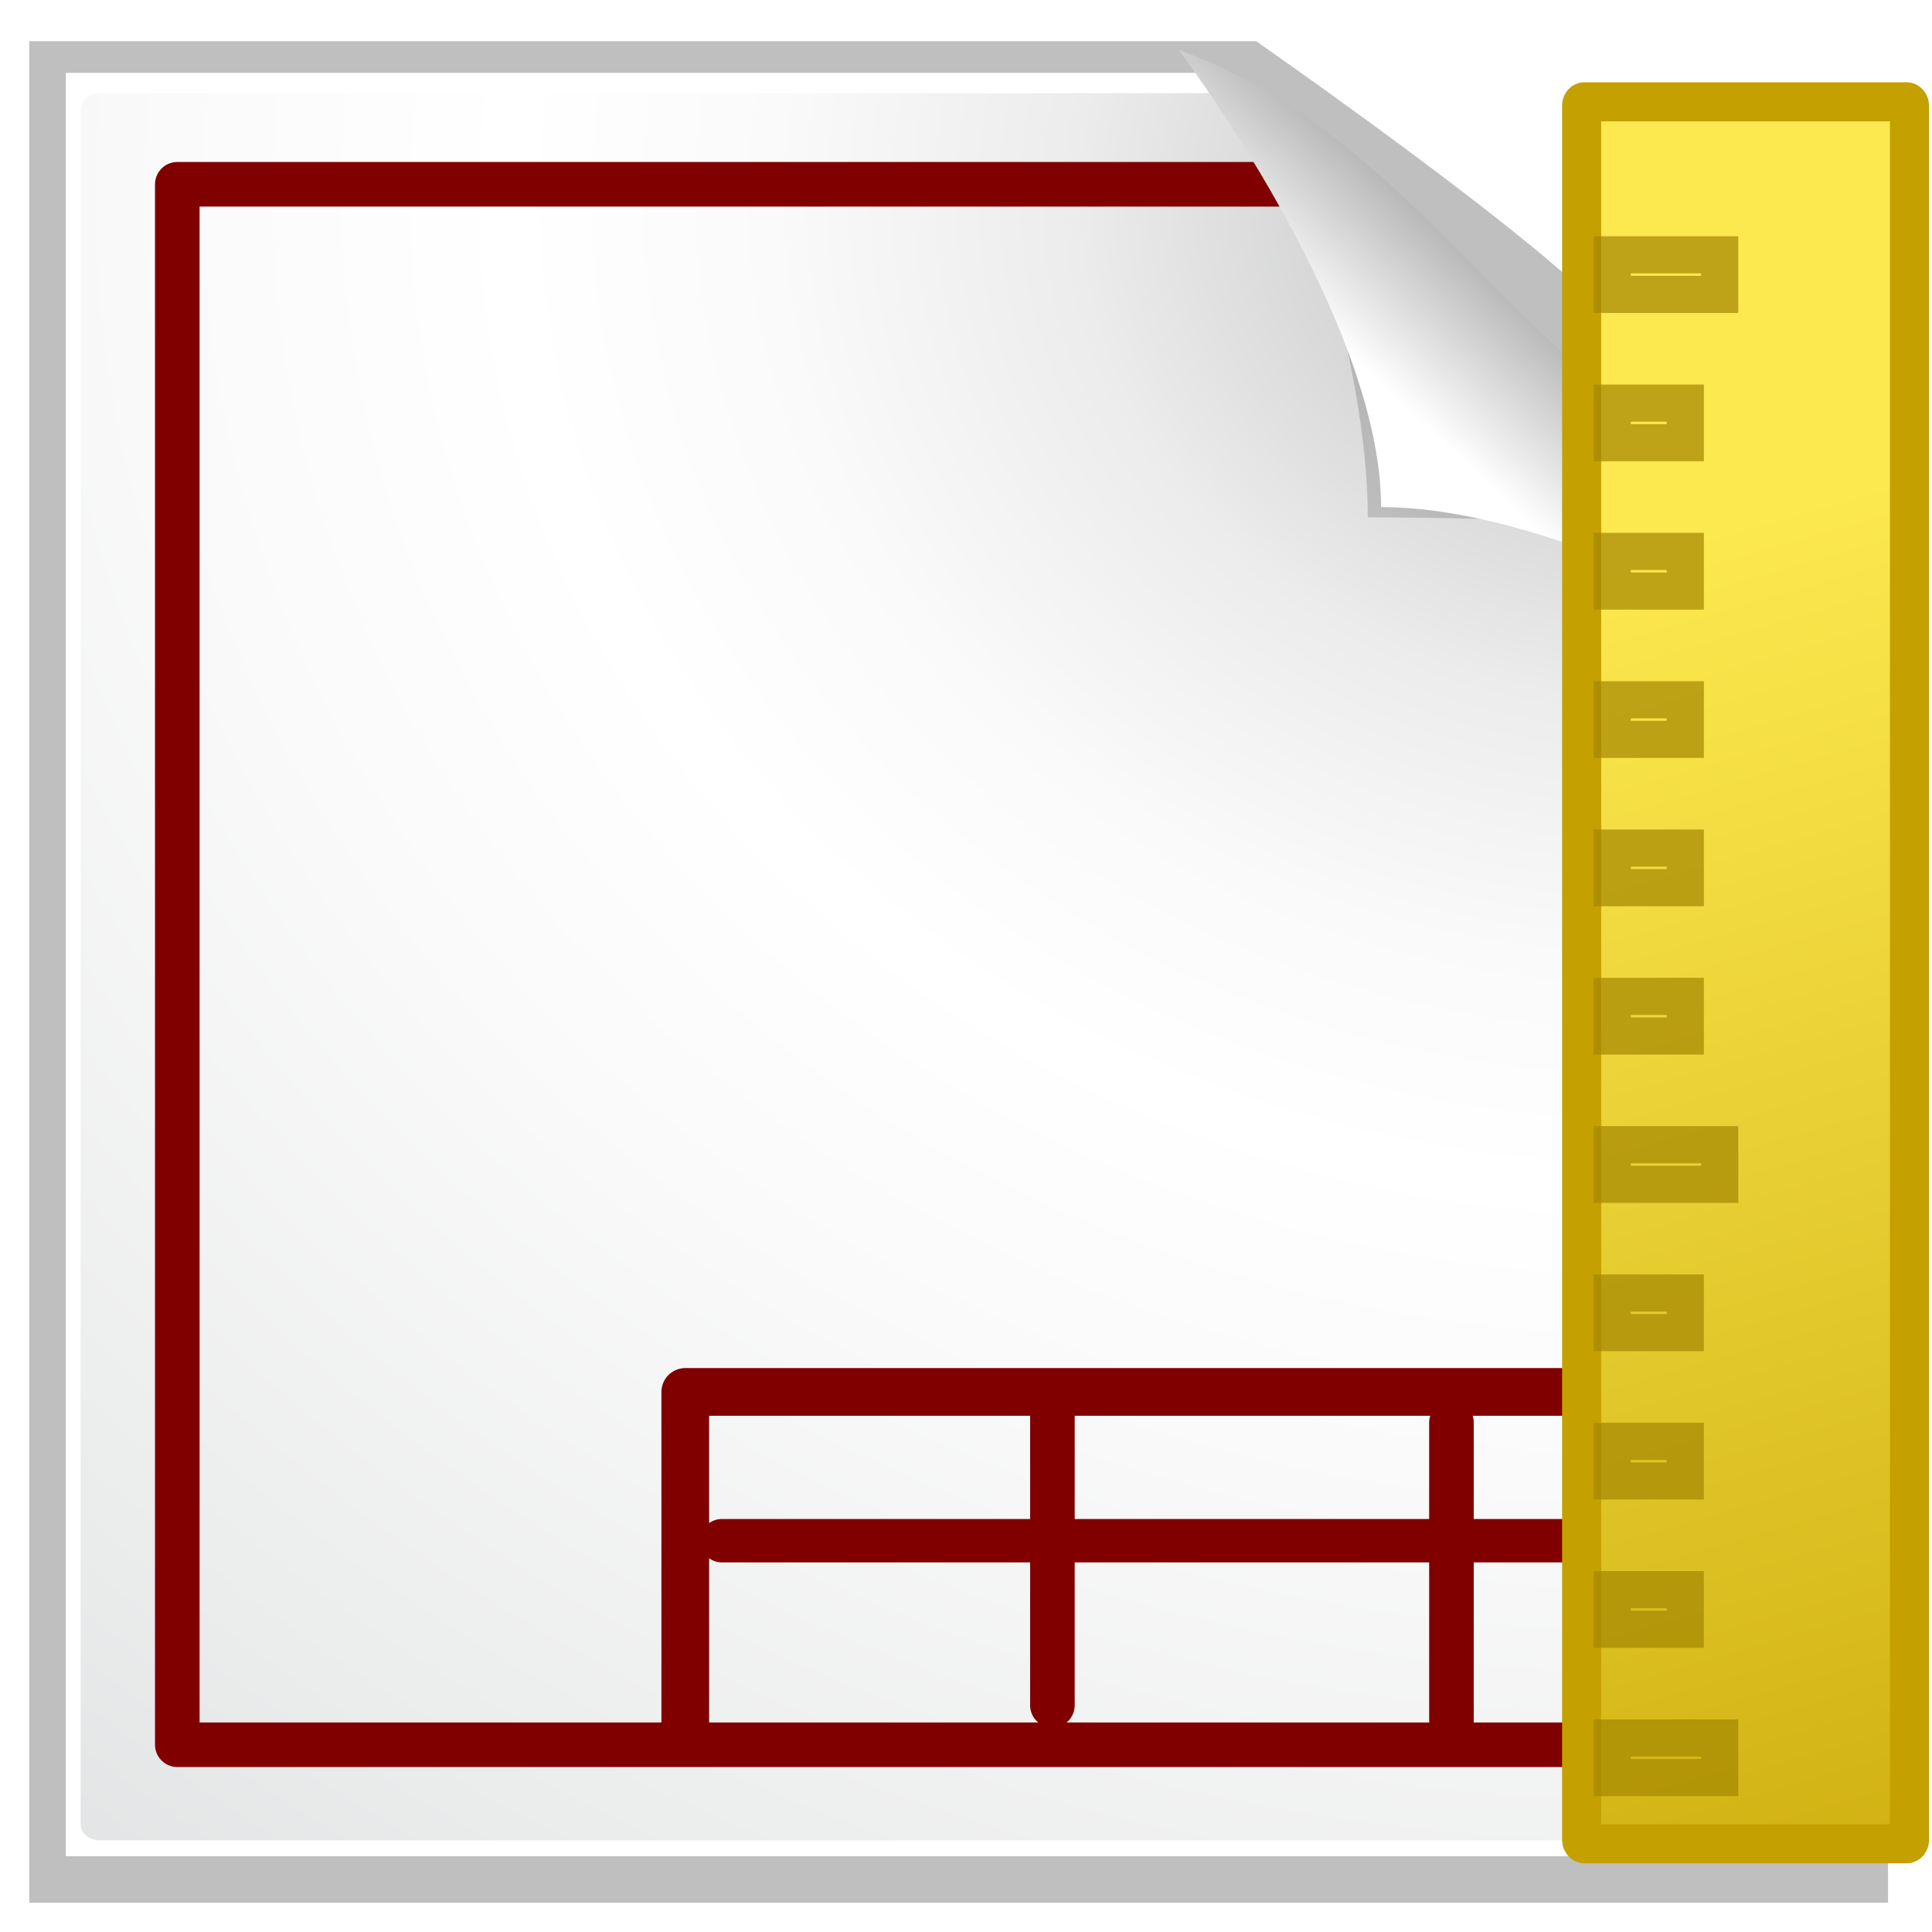
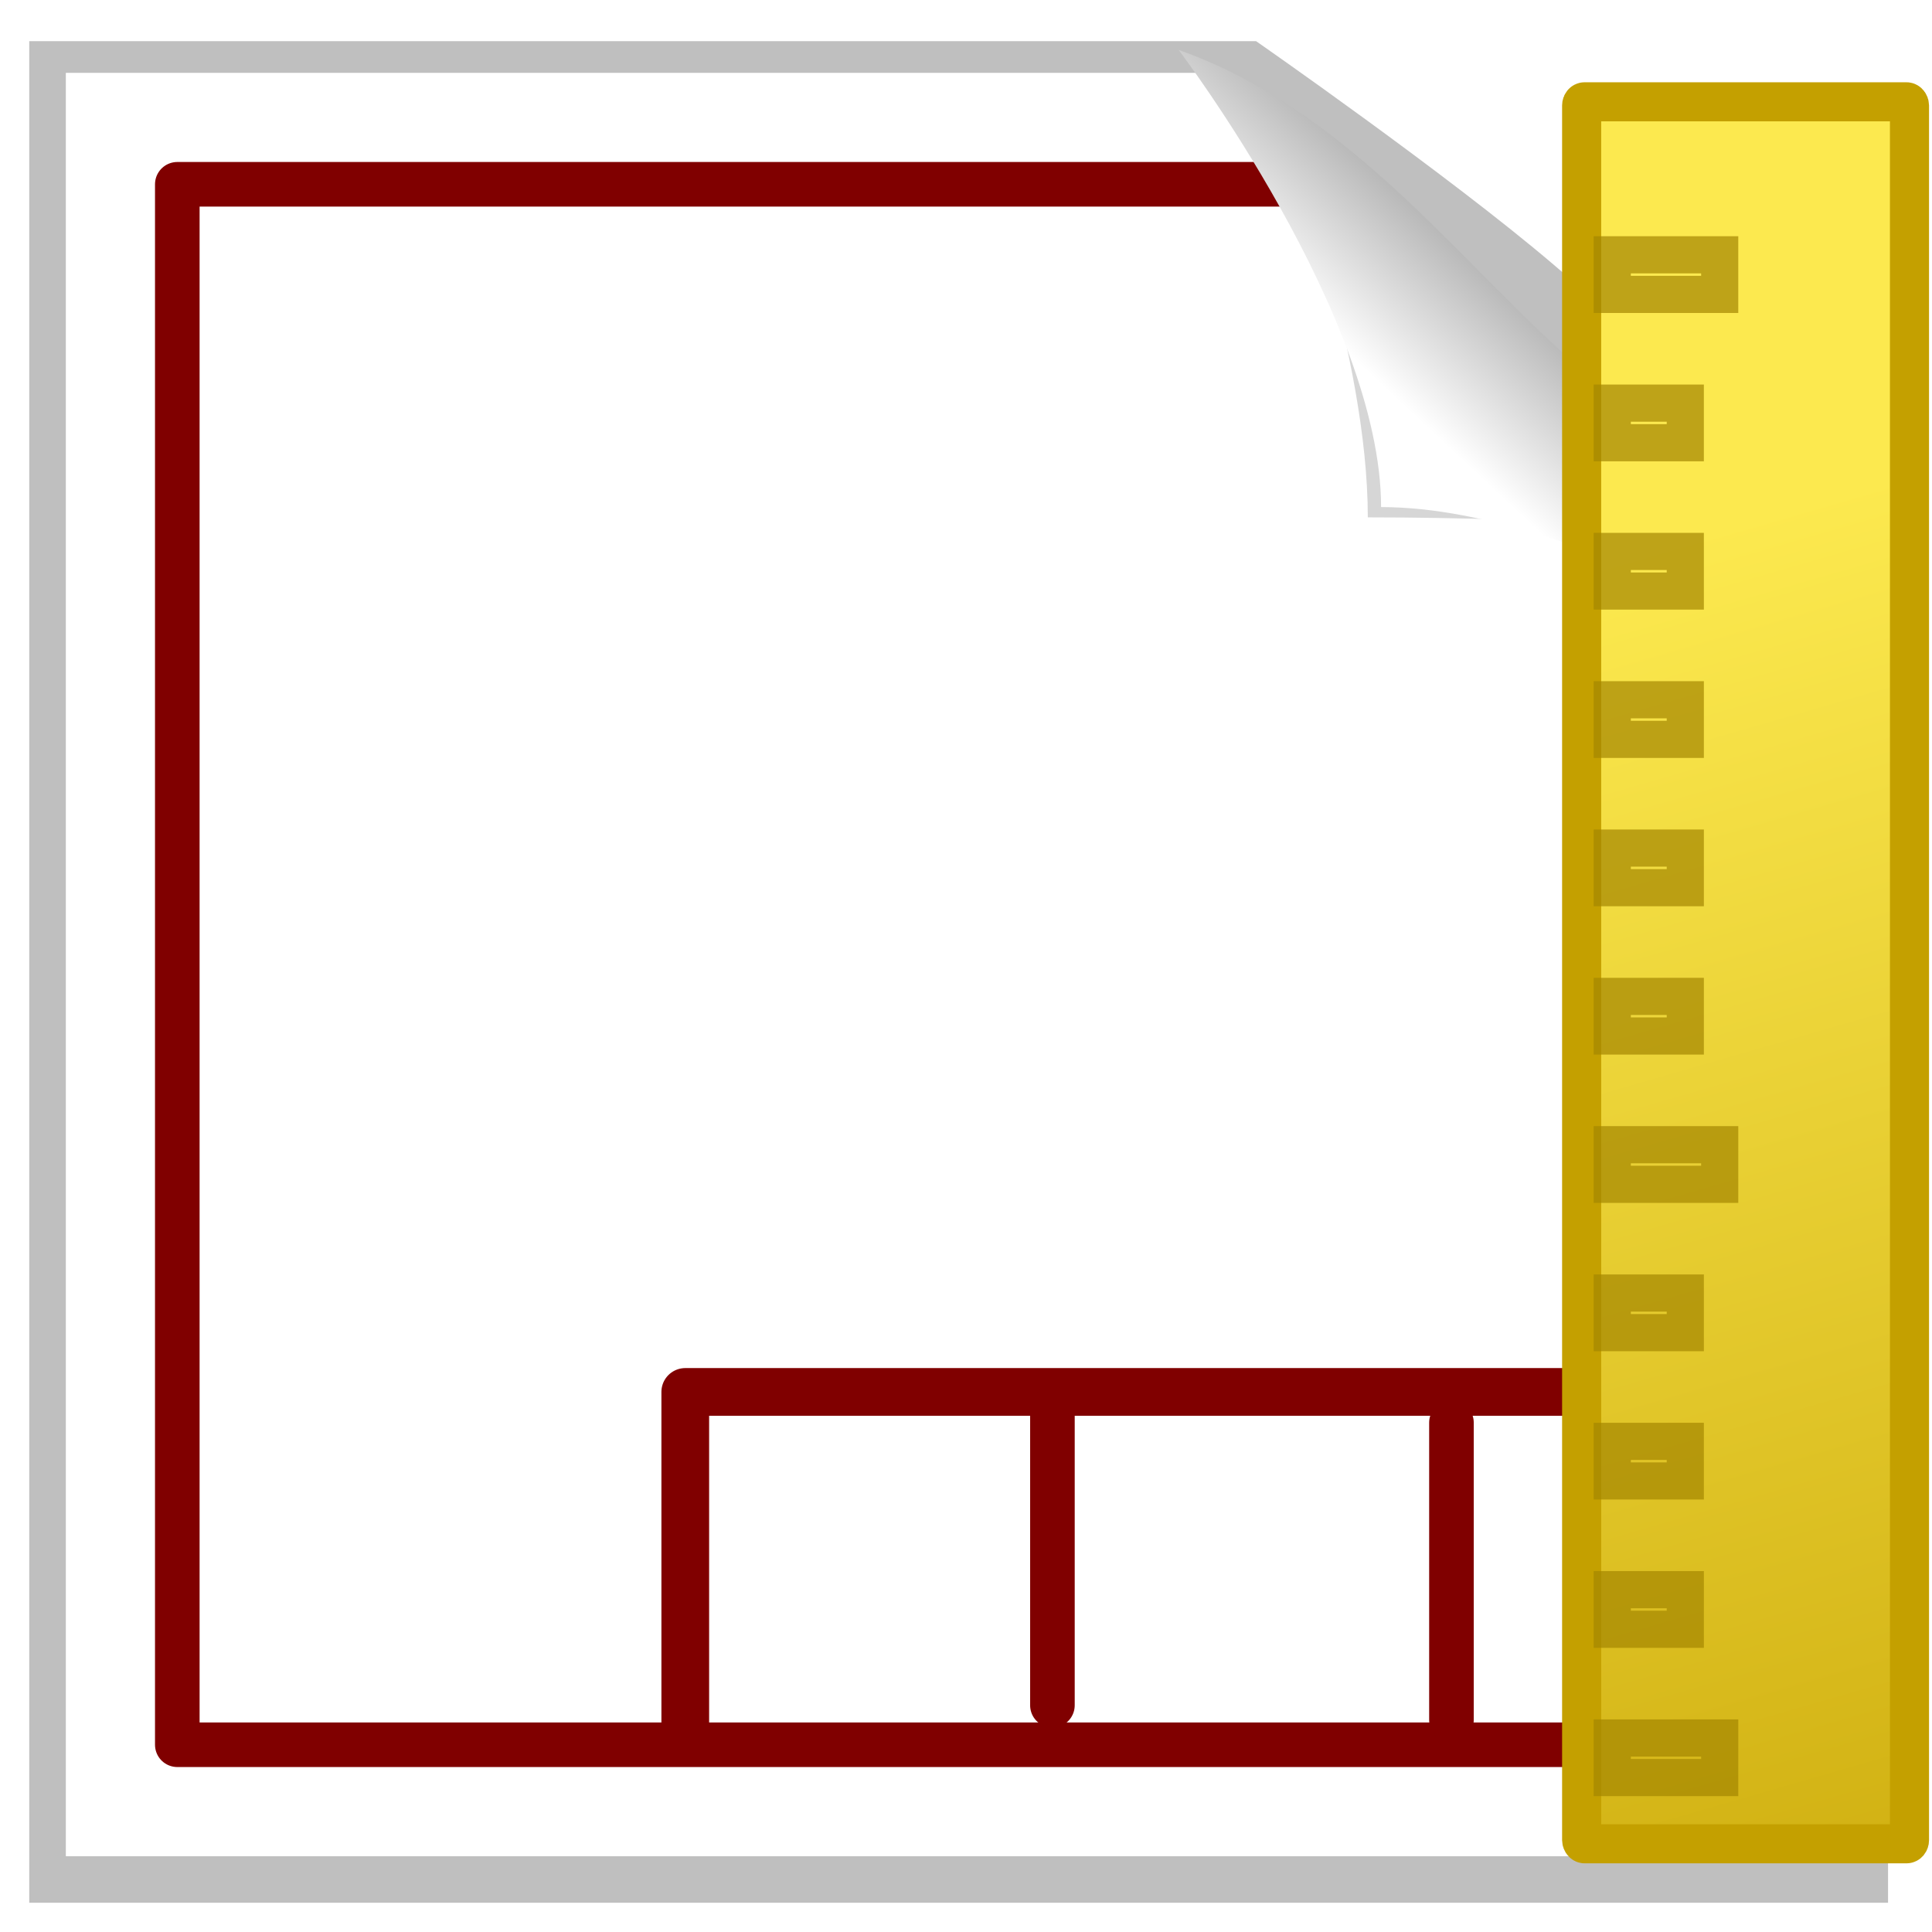
<svg xmlns="http://www.w3.org/2000/svg" xmlns:ns1="http://www.inkscape.org/namespaces/inkscape" xmlns:ns2="http://sodipodi.sourceforge.net/DTD/sodipodi-0.dtd" xmlns:xlink="http://www.w3.org/1999/xlink" height="26" width="26" version="1.0" id="svg2" ns1:version="0.91 r13725" ns2:docname="icon_pagelayout_editor.svg">
  <ns2:namedview pagecolor="#ffffff" bordercolor="#666666" borderopacity="1" objecttolerance="10" gridtolerance="10" guidetolerance="10" ns1:pageopacity="0" ns1:pageshadow="2" ns1:window-width="1797" ns1:window-height="930" id="namedview131" showgrid="true" ns1:snap-to-guides="false" ns1:snap-grids="false" ns1:zoom="17.687014" ns1:cx="11.428983" ns1:cy="10.587371" ns1:window-x="44" ns1:window-y="44" ns1:window-maximized="0" ns1:current-layer="svg2">
    <ns1:grid type="xygrid" id="grid3110" empspacing="1" visible="true" enabled="true" snapvisiblegridlinesonly="true" />
  </ns2:namedview>
  <defs id="defs4">
    <linearGradient ns1:collect="always" id="linearGradient3078-9">
      <stop style="stop-color:#c4a000" offset="0" id="stop3080-6" />
      <stop style="stop-color:#fce94f" offset="1" id="stop3082-1" />
    </linearGradient>
    <linearGradient ns1:collect="always" xlink:href="#linearGradient3078-9" id="linearGradient4009" gradientUnits="userSpaceOnUse" gradientTransform="matrix(0.462,0,0,0.553,-1.346,0.433)" x1="42.426" y1="58.076" x2="32.35" y2="16.357" />
    <filter id="bb-7" color-interpolation-filters="sRGB">
      <feGaussianBlur stdDeviation="2.079" id="feGaussianBlur7-0" />
    </filter>
    <radialGradient id="az-7" gradientUnits="userSpaceOnUse" cy="112.3" cx="102" gradientTransform="matrix(0.21,0,0,0.207,-0.545,-0.448)" r="139.56">
      <stop stop-color="#b7b8b9" offset="0" id="stop203-9" />
      <stop stop-color="#ececec" offset=".189" id="stop205-5" />
      <stop stop-color="#fafafa" offset=".257" id="stop207" />
      <stop stop-color="#fff" offset=".301" id="stop209" />
      <stop stop-color="#fafafa" offset=".531" id="stop211" />
      <stop stop-color="#ebecec" offset=".845" id="stop213" />
      <stop stop-color="#e1e2e3" offset="1" id="stop215" />
    </radialGradient>
    <clipPath id="ba-1">
      <path d="M 72,88 40,120 H 32 V 80 h 40 v 8 z" id="path10-2" ns1:connector-curvature="0" style="fill-rule:evenodd" />
    </clipPath>
    <filter id="bc-8" height="1.384" width="1.384" color-interpolation-filters="sRGB" y="-0.192" x="-0.192">
      <feGaussianBlur stdDeviation="1.945" id="feGaussianBlur13-4" />
    </filter>
    <linearGradient id="bn-4" y2="172.44" gradientUnits="userSpaceOnUse" x2="153" gradientTransform="translate(-143,-64)" y1="175.56" x1="153">
      <stop stop-color="#fff" offset="0" id="stop16-6" />
      <stop stop-color="#ddd" offset="1" id="stop18-9" />
    </linearGradient>
    <linearGradient id="bo-7" y2="172.9" gradientUnits="userSpaceOnUse" x2="151.9" gradientTransform="translate(-143,-64)" y1="175.1" x1="154.1">
      <stop stop-color="#bbb" offset="0" id="stop21-5" />
      <stop stop-color="#616161" offset="1" id="stop23-8" />
    </linearGradient>
    <linearGradient id="bp-2" y2="164.44" gradientUnits="userSpaceOnUse" x2="153" gradientTransform="translate(-143,-64)" y1="167.56" x1="153">
      <stop stop-color="#fff" offset="0" id="stop26-5" />
      <stop stop-color="#ddd" offset="1" id="stop28-7" />
    </linearGradient>
    <linearGradient id="bq-2" y2="164.9" gradientUnits="userSpaceOnUse" x2="151.9" gradientTransform="translate(-143,-64)" y1="167.1" x1="154.1">
      <stop stop-color="#bbb" offset="0" id="stop31-1" />
      <stop stop-color="#616161" offset="1" id="stop33-0" />
    </linearGradient>
    <linearGradient id="br-7" y2="156.44" gradientUnits="userSpaceOnUse" x2="153" gradientTransform="translate(-143,-64)" y1="159.56" x1="153">
      <stop stop-color="#fff" offset="0" id="stop36-9" />
      <stop stop-color="#ddd" offset="1" id="stop38-0" />
    </linearGradient>
    <linearGradient id="bs-6" y2="156.9" gradientUnits="userSpaceOnUse" x2="151.9" gradientTransform="translate(-143,-64)" y1="159.1" x1="154.1">
      <stop stop-color="#bbb" offset="0" id="stop41-9" />
      <stop stop-color="#616161" offset="1" id="stop43-6" />
    </linearGradient>
    <linearGradient id="bt-9" y2="148.44" gradientUnits="userSpaceOnUse" x2="153" gradientTransform="translate(-143,-64)" y1="151.56" x1="153">
      <stop stop-color="#fff" offset="0" id="stop46-3" />
      <stop stop-color="#ddd" offset="1" id="stop48-5" />
    </linearGradient>
    <linearGradient id="bu-8" y2="148.9" gradientUnits="userSpaceOnUse" x2="151.9" gradientTransform="translate(-143,-64)" y1="151.1" x1="154.1">
      <stop stop-color="#bbb" offset="0" id="stop51-2" />
      <stop stop-color="#616161" offset="1" id="stop53-7" />
    </linearGradient>
    <linearGradient id="bv-5" y2="140.44" gradientUnits="userSpaceOnUse" x2="153" gradientTransform="translate(-143,-64)" y1="143.56" x1="153">
      <stop stop-color="#fff" offset="0" id="stop56-4" />
      <stop stop-color="#ddd" offset="1" id="stop58-46" />
    </linearGradient>
    <linearGradient id="bw-6" y2="140.9" gradientUnits="userSpaceOnUse" x2="151.9" gradientTransform="translate(-143,-64)" y1="143.1" x1="154.1">
      <stop stop-color="#bbb" offset="0" id="stop61-2" />
      <stop stop-color="#616161" offset="1" id="stop63-2" />
    </linearGradient>
    <linearGradient id="bx-3" y2="132.44" gradientUnits="userSpaceOnUse" x2="153" gradientTransform="translate(-143,-64)" y1="135.56" x1="153">
      <stop stop-color="#fff" offset="0" id="stop66-8" />
      <stop stop-color="#ddd" offset="1" id="stop68-1" />
    </linearGradient>
    <linearGradient id="by-2" y2="132.9" gradientUnits="userSpaceOnUse" x2="151.9" gradientTransform="translate(-143,-64)" y1="135.1" x1="154.1">
      <stop stop-color="#bbb" offset="0" id="stop71-59" />
      <stop stop-color="#616161" offset="1" id="stop73-6" />
    </linearGradient>
    <linearGradient id="bz-1" y2="124.44" gradientUnits="userSpaceOnUse" x2="153" gradientTransform="translate(-143,-64)" y1="127.56" x1="153">
      <stop stop-color="#fff" offset="0" id="stop76-9" />
      <stop stop-color="#ddd" offset="1" id="stop78-8" />
    </linearGradient>
    <linearGradient id="ca-4" y2="124.9" gradientUnits="userSpaceOnUse" x2="151.9" gradientTransform="translate(-143,-64)" y1="127.1" x1="154.1">
      <stop stop-color="#bbb" offset="0" id="stop81-96" />
      <stop stop-color="#616161" offset="1" id="stop83-4" />
    </linearGradient>
    <linearGradient id="cb-1" y2="116.44" gradientUnits="userSpaceOnUse" x2="153" gradientTransform="translate(-143,-64)" y1="119.56" x1="153">
      <stop stop-color="#fff" offset="0" id="stop86-4" />
      <stop stop-color="#ddd" offset="1" id="stop88-57" />
    </linearGradient>
    <linearGradient id="cc-3" y2="116.9" gradientUnits="userSpaceOnUse" x2="151.9" gradientTransform="translate(-143,-64)" y1="119.1" x1="154.1">
      <stop stop-color="#bbb" offset="0" id="stop91-0" />
      <stop stop-color="#616161" offset="1" id="stop93-2" />
    </linearGradient>
    <linearGradient id="cd-1" y2="108.44" gradientUnits="userSpaceOnUse" x2="153" gradientTransform="translate(-143,-64)" y1="111.56" x1="153">
      <stop stop-color="#fff" offset="0" id="stop96-3" />
      <stop stop-color="#ddd" offset="1" id="stop98-1" />
    </linearGradient>
    <linearGradient id="ce-8" y2="108.9" gradientUnits="userSpaceOnUse" x2="151.9" gradientTransform="translate(-143,-64)" y1="111.1" x1="154.1">
      <stop stop-color="#bbb" offset="0" id="stop101-9" />
      <stop stop-color="#616161" offset="1" id="stop103-6" />
    </linearGradient>
    <linearGradient id="cf-6" y2="100.44" gradientUnits="userSpaceOnUse" x2="153" gradientTransform="translate(-143,-64)" y1="103.56" x1="153">
      <stop stop-color="#fff" offset="0" id="stop106-7" />
      <stop stop-color="#ddd" offset="1" id="stop108-0" />
    </linearGradient>
    <linearGradient id="cg" y2="100.9" gradientUnits="userSpaceOnUse" x2="151.9" gradientTransform="translate(-143,-64)" y1="103.1" x1="154.1">
      <stop stop-color="#bbb" offset="0" id="stop111-8" />
      <stop stop-color="#616161" offset="1" id="stop113-0" />
    </linearGradient>
    <linearGradient id="ch" y2="92.444" gradientUnits="userSpaceOnUse" x2="153" gradientTransform="translate(-143,-64)" y1="95.557" x1="153">
      <stop stop-color="#fff" offset="0" id="stop116-1" />
      <stop stop-color="#ddd" offset="1" id="stop118-9" />
    </linearGradient>
    <linearGradient id="at-4" y2="92.9" gradientUnits="userSpaceOnUse" x2="151.9" gradientTransform="translate(-143,-64)" y1="95.101" x1="154.1">
      <stop stop-color="#bbb" offset="0" id="stop121-6" />
      <stop stop-color="#616161" offset="1" id="stop123-9" />
    </linearGradient>
    <linearGradient id="au-1" y2="84.444" gradientUnits="userSpaceOnUse" x2="153" gradientTransform="translate(-143,-64)" y1="87.557" x1="153">
      <stop stop-color="#fff" offset="0" id="stop126-9" />
      <stop stop-color="#ddd" offset="1" id="stop128-81" />
    </linearGradient>
    <linearGradient id="av-4" y2="84.9" gradientUnits="userSpaceOnUse" x2="151.9" gradientTransform="translate(-143,-64)" y1="87.101" x1="154.1">
      <stop stop-color="#bbb" offset="0" id="stop131-9" />
      <stop stop-color="#616161" offset="1" id="stop133-7" />
    </linearGradient>
    <linearGradient id="aw-0" y2="76.444" gradientUnits="userSpaceOnUse" x2="153" gradientTransform="translate(-143,-64)" y1="79.557" x1="153">
      <stop stop-color="#fff" offset="0" id="stop136-2" />
      <stop stop-color="#ddd" offset="1" id="stop138-4" />
    </linearGradient>
    <linearGradient id="ax-5" y2="76.9" gradientUnits="userSpaceOnUse" x2="151.9" gradientTransform="translate(-143,-64)" y1="79.101" x1="154.1">
      <stop stop-color="#bbb" offset="0" id="stop141-9" />
      <stop stop-color="#616161" offset="1" id="stop143-7" />
    </linearGradient>
    <linearGradient id="bd-5" y2="99.255" gradientUnits="userSpaceOnUse" x2="91.229" gradientTransform="matrix(0.21,0,0,0.207,-0.545,-0.448)" y1="106.41" x1="98.617">
      <stop stop-color="#a2a2a2" offset="0" id="stop193" />
      <stop stop-color="#fff" offset="1" id="stop195" />
    </linearGradient>
    <radialGradient ns1:collect="always" xlink:href="#az" id="radialGradient3371" gradientUnits="userSpaceOnUse" gradientTransform="matrix(0.248,0,0,-0.214,-2.834,26.708)" cx="102" cy="112.3" r="139.56" />
    <radialGradient id="az" gradientUnits="userSpaceOnUse" cy="112.3" cx="102" gradientTransform="matrix(0.21,0,0,0.207,-0.545,-0.448)" r="139.56">
      <stop stop-color="#b7b8b9" offset="0" id="stop203" />
      <stop stop-color="#ececec" offset="0.228" id="stop205" />
      <stop stop-color="#fafafa" offset="0.345" id="stop207-5" />
      <stop stop-color="#fff" offset="0.446" id="stop209-2" />
      <stop stop-color="#fafafa" offset="0.58" id="stop211-1" />
      <stop stop-color="#ebecec" offset=".845" id="stop213-5" />
      <stop stop-color="#e1e2e3" offset="1" id="stop215-8" />
    </radialGradient>
    <clipPath id="ba">
      <path d="m 72,88 -32,32 -8,0 0,-40 40,0 0,8 z" id="path10" ns1:connector-curvature="0" style="fill-rule:evenodd" />
    </clipPath>
    <filter style="color-interpolation-filters:sRGB" id="bc" height="1.384" width="1.384" y="-0.192" x="-0.192">
      <feGaussianBlur stdDeviation="1.945" id="feGaussianBlur13" />
    </filter>
    <linearGradient ns1:collect="always" xlink:href="#bd-5" id="linearGradient3327" gradientUnits="userSpaceOnUse" gradientTransform="matrix(0.276,0,0,-0.25,-5.608,30.825)" x1="98.617" y1="106.41" x2="91.229" y2="99.255" />
    <filter style="color-interpolation-filters:sRGB" id="bb">
      <feGaussianBlur stdDeviation="2.079" id="feGaussianBlur7" />
    </filter>
  </defs>
  <path d="m 15.522,7.062 0,113.876 63.991,0 c 3e-6,0 10.013,-8.165 15.513,-13.665 5.497,-5.488 17.452,-18.22 17.452,-18.22 l 0,-81.991 -96.956,0 z" transform="matrix(0.258,0,0,-0.22,-3.611,27.16)" id="path217" ns1:connector-curvature="0" style="opacity:0.5;filter:url(#bb)" ns2:nodetypes="cccccccc" />
  <g id="g3801" transform="translate(-0.114,-0.02)">
    <path ns2:nodetypes="cccccc" style="fill:#ffffff" ns1:connector-curvature="0" id="path219-7" d="m 1,25 0,-24 15.5,0 8.5,7.5 0,16.5 z" />
-     <path ns2:nodetypes="cssssccssscc" style="fill:url(#radialGradient3371)" ns1:connector-curvature="0" id="path221-8" d="m 1.447,24.785 c -0.136,0 -0.248,-0.096 -0.248,-0.214 l 0,-23.083 c 0,-0.118 0.111,-0.214 0.248,-0.214 l 14.822,0 c 0.065,0 0.684,-0.025 0.73,0.015 l 7.527,6.673 c 0.046,0.04 0.247,0.487 0.247,0.543 l 0,16.067 c 0,0.118 -0.111,0.214 -0.248,0.214 l -23.078,0 z" />
-     <path style="fill:none;stroke:#800000;stroke-width:0.584;stroke-linecap:round;stroke-linejoin:miter;stroke-miterlimit:4;stroke-dasharray:none;stroke-opacity:1" d="m 9.828,20.754 13.432,0" id="path4075" ns1:connector-curvature="0" ns2:nodetypes="cc" />
    <path ns2:nodetypes="ccc" ns1:connector-curvature="0" id="path4071" d="m 9.336,23.233 0,-4.481 13.797,0" style="fill:none;stroke:#800000;stroke-width:0.642;stroke-linecap:round;stroke-linejoin:round;stroke-miterlimit:4;stroke-dasharray:none;stroke-opacity:1" />
    <path ns1:connector-curvature="0" id="path3301" d="m 23.5,7.5 0,16 -21,0 0,-21 15.5,0" style="fill:none;stroke:#800000;stroke-width:0.6;stroke-linecap:round;stroke-linejoin:round;stroke-miterlimit:4;stroke-dasharray:none;stroke-opacity:1" />
    <path ns2:nodetypes="ccccc" style="opacity:0.4;filter:url(#bc)" ns1:connector-curvature="0" id="path223-7" transform="matrix(0.248,0,0,-0.214,7.059,26.791)" clip-path="url(#ba)" d="M 41.88,115.98 66.19,91.67 c 0,0 -9.721,0.893 -19.971,0.893 0,10.25 -4.338,23.417 -4.338,23.417 z" />
    <path ns2:nodetypes="ccccc" style="fill:url(#linearGradient3327)" ns1:connector-curvature="0" id="path345-4" d="m 21.072,4.699 c 1.519,1.374 2.716,2.419 4.39,4.756 0,0 -3.93,-2.611 -6.762,-2.611 0,-2.56 -2.724,-6.152 -2.724,-6.152 2.204,0.777 3.675,2.714 5.096,4.007 z" />
    <path ns2:nodetypes="cc" ns1:connector-curvature="0" id="path4077" d="m 14.277,18.969 0,4" style="fill:none;stroke:#800000;stroke-width:0.6;stroke-linecap:round;stroke-linejoin:miter;stroke-miterlimit:4;stroke-dasharray:none;stroke-opacity:1" />
    <path ns2:nodetypes="cc" ns1:connector-curvature="0" id="path4077-0" d="m 19.647,19.165 0,4" style="fill:none;stroke:#800000;stroke-width:0.6;stroke-linecap:round;stroke-linejoin:miter;stroke-miterlimit:4;stroke-dasharray:none;stroke-opacity:1" />
  </g>
  <g id="g3947" transform="translate(1.018,0.057)">
    <rect mask="none" ry="0.048" rx="0.04" y="1.313" x="20.267" height="23.443" width="4.412" id="rect6482-7" style="color:#000000;display:inline;overflow:visible;visibility:visible;fill:url(#linearGradient4009);fill-opacity:1;fill-rule:evenodd;stroke:#c4a000;stroke-width:0.526px;stroke-linecap:butt;stroke-linejoin:miter;stroke-miterlimit:4;stroke-dasharray:none;stroke-dashoffset:0;stroke-opacity:1;marker:none" />
    <g id="g4803">
      <rect y="3.372" x="20.679" height="0.533" width="1.446" id="rect6500-4" style="color:#000000;display:inline;overflow:visible;visibility:visible;opacity:0.702;fill:#000000;fill-opacity:0;fill-rule:evenodd;stroke:#a48600;stroke-width:0.5;stroke-miterlimit:4;stroke-dasharray:none;stroke-opacity:1;marker:none" mask="none" />
      <rect style="color:#000000;display:inline;overflow:visible;visibility:visible;opacity:0.702;fill:#000000;fill-opacity:0;fill-rule:evenodd;stroke:#a48600;stroke-width:0.5;stroke-miterlimit:4;stroke-dasharray:none;stroke-opacity:1;marker:none" id="rect6502-4" width="1.446" height="0.533" x="20.679" y="15.348" mask="none" />
      <rect y="23.332" x="20.679" height="0.533" width="1.446" id="rect6504-0" style="color:#000000;display:inline;overflow:visible;visibility:visible;opacity:0.702;fill:#000000;fill-opacity:0;fill-rule:evenodd;stroke:#a48600;stroke-width:0.5;stroke-miterlimit:4;stroke-dasharray:none;stroke-opacity:1;marker:none" mask="none" />
      <rect style="color:#000000;display:inline;overflow:visible;visibility:visible;opacity:0.702;fill:#000000;fill-opacity:0;fill-rule:evenodd;stroke:#a48600;stroke-width:0.5;stroke-miterlimit:4;stroke-dasharray:none;stroke-opacity:1;marker:none" id="rect6516-1" width="0.983" height="0.533" x="20.679" y="7.364" mask="none" />
      <rect y="9.36" x="20.679" height="0.533" width="0.983" id="rect6518-2" style="color:#000000;display:inline;overflow:visible;visibility:visible;opacity:0.702;fill:#000000;fill-opacity:0;fill-rule:evenodd;stroke:#a48600;stroke-width:0.5;stroke-miterlimit:4;stroke-dasharray:none;stroke-opacity:1;marker:none" mask="none" />
      <rect y="11.356" x="20.679" height="0.533" width="0.983" id="rect6522-6" style="color:#000000;display:inline;overflow:visible;visibility:visible;opacity:0.702;fill:#000000;fill-opacity:0;fill-rule:evenodd;stroke:#a48600;stroke-width:0.5;stroke-miterlimit:4;stroke-dasharray:none;stroke-opacity:1;marker:none" mask="none" />
      <rect style="color:#000000;display:inline;overflow:visible;visibility:visible;opacity:0.702;fill:#000000;fill-opacity:0;fill-rule:evenodd;stroke:#a48600;stroke-width:0.5;stroke-miterlimit:4;stroke-dasharray:none;stroke-opacity:1;marker:none" id="rect6524-1" width="0.983" height="0.533" x="20.679" y="13.352" mask="none" />
      <rect y="17.344" x="20.679" height="0.533" width="0.983" id="rect6526-2" style="color:#000000;display:inline;overflow:visible;visibility:visible;opacity:0.702;fill:#000000;fill-opacity:0;fill-rule:evenodd;stroke:#a48600;stroke-width:0.5;stroke-miterlimit:4;stroke-dasharray:none;stroke-opacity:1;marker:none" mask="none" />
      <rect style="color:#000000;display:inline;overflow:visible;visibility:visible;opacity:0.702;fill:#000000;fill-opacity:0;fill-rule:evenodd;stroke:#a48600;stroke-width:0.5;stroke-miterlimit:4;stroke-dasharray:none;stroke-opacity:1;marker:none" id="rect6528-8" width="0.983" height="0.533" x="20.679" y="19.34" mask="none" />
      <rect y="21.336" x="20.679" height="0.533" width="0.983" id="rect6530-4" style="color:#000000;display:inline;overflow:visible;visibility:visible;opacity:0.702;fill:#000000;fill-opacity:0;fill-rule:evenodd;stroke:#a48600;stroke-width:0.5;stroke-miterlimit:4;stroke-dasharray:none;stroke-opacity:1;marker:none" mask="none" />
      <rect style="color:#000000;display:inline;overflow:visible;visibility:visible;opacity:0.702;fill:#000000;fill-opacity:0;fill-rule:evenodd;stroke:#a48600;stroke-width:0.5;stroke-miterlimit:4;stroke-dasharray:none;stroke-opacity:1;marker:none" id="rect6532-8" width="0.983" height="0.533" x="20.679" y="5.368" mask="none" />
    </g>
  </g>
</svg>